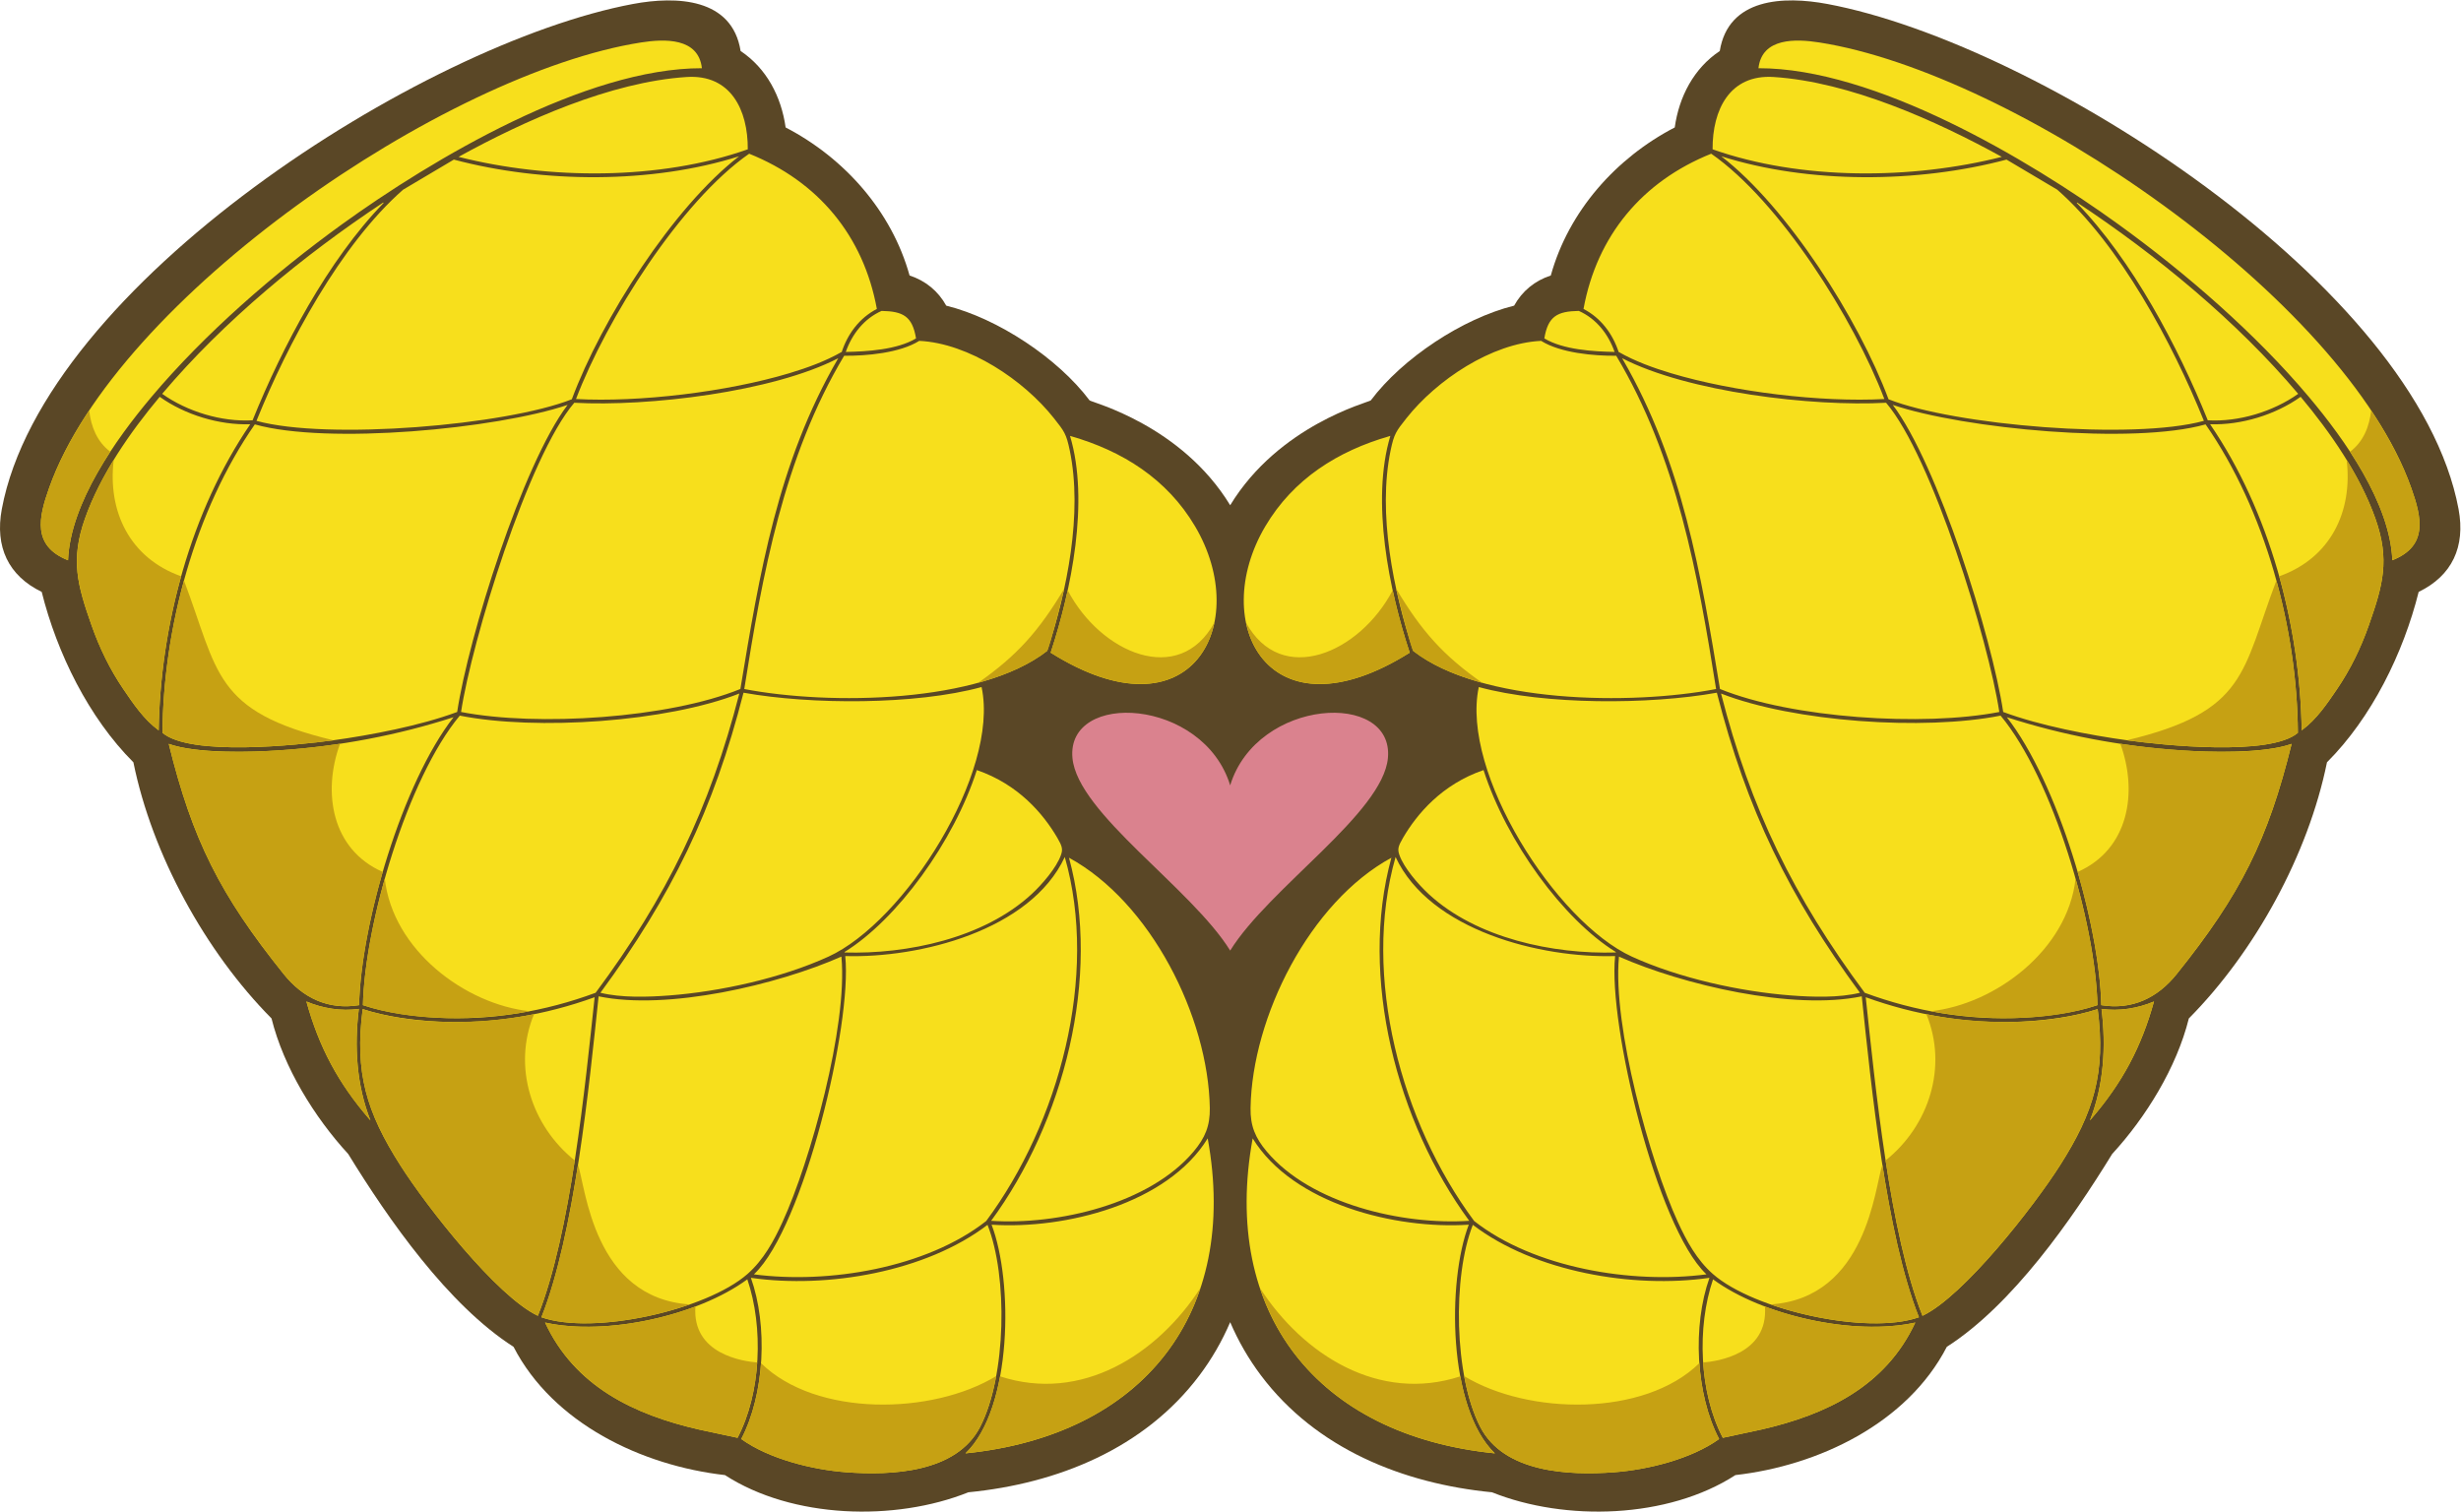
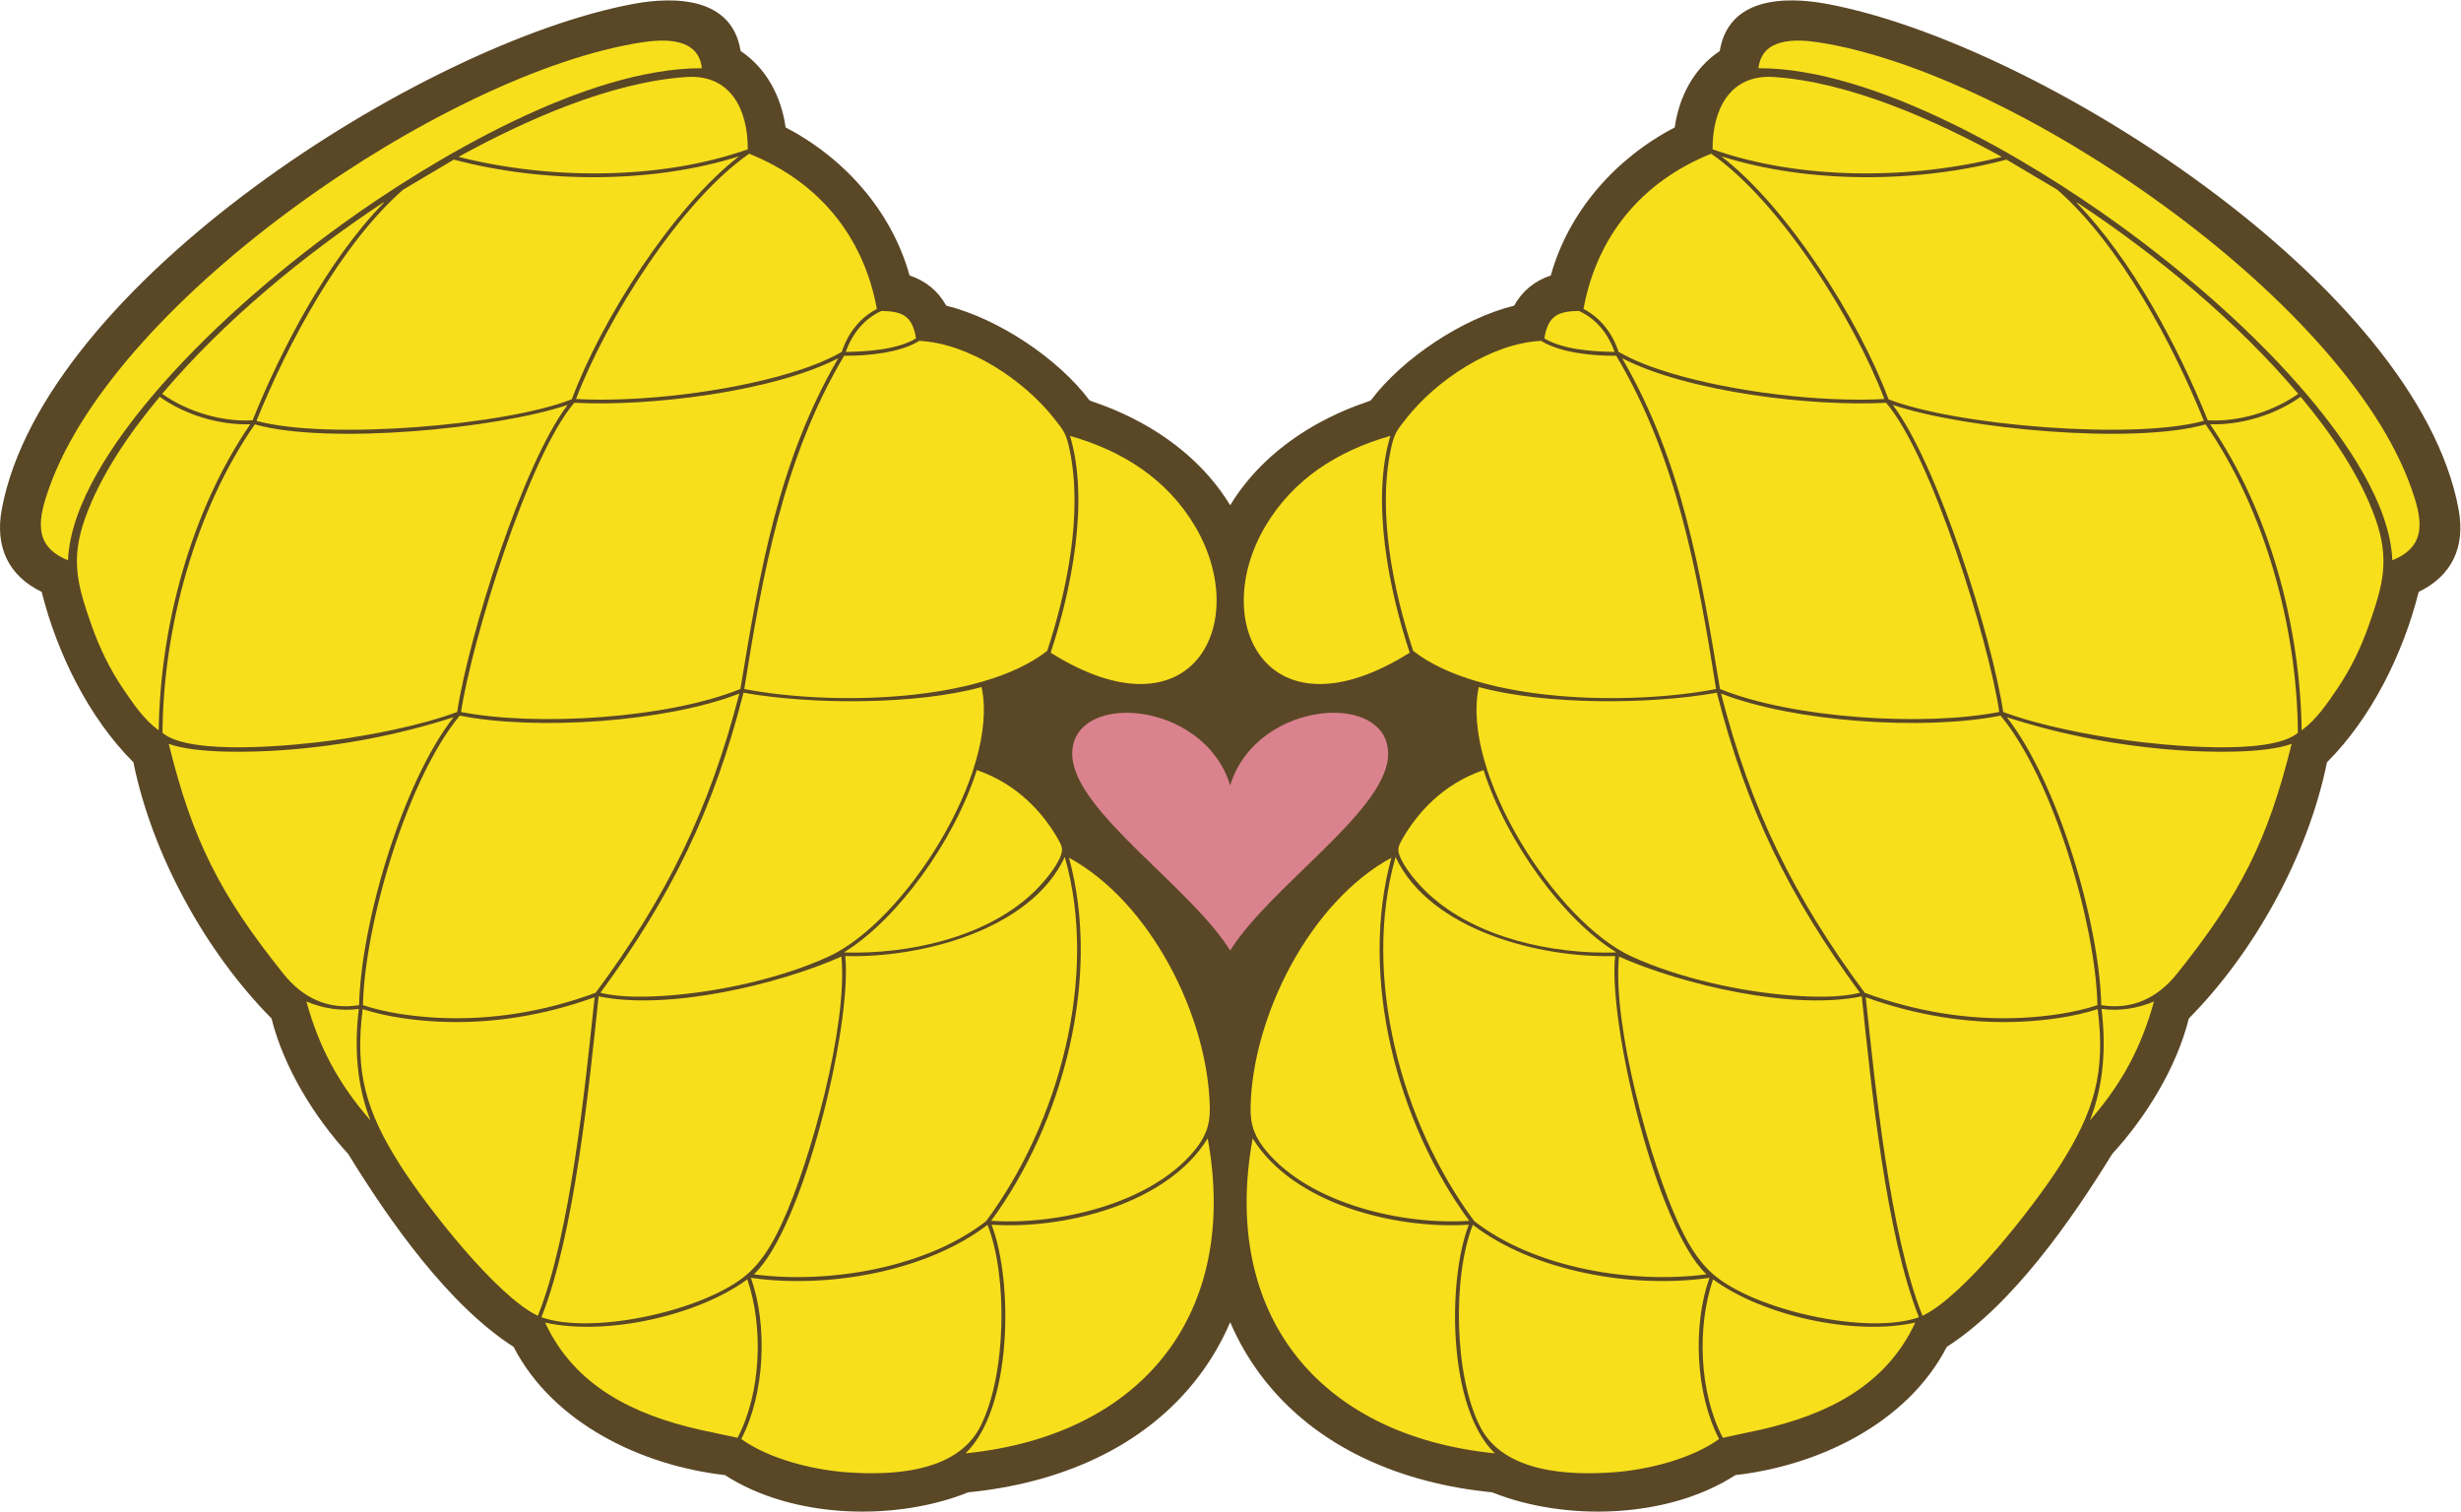
<svg xmlns="http://www.w3.org/2000/svg" viewBox="0 0 665.08 408.52" height="408.52" width="665.08" xml:space="preserve" id="svg2" version="1.1">
  <defs id="defs6" />
  <g transform="matrix(1.333,0,0,-1.333,0,408.52)" id="g10">
    <g transform="scale(0.1)" id="g12">
      <path id="path14" style="fill:#5a4726;fill-opacity:1;fill-rule:evenodd;stroke:none" d="m 3069.69,2445 c 16.35,29.65 42.28,50.73 74.33,61.12 36.23,130.45 131.91,238.12 251.29,300.18 8.71,62.18 38.47,119.75 91.29,154.97 17.45,107.54 129.45,111.95 218.22,95.33 426.63,-79.84 1194.8,-569.47 1279.57,-1024.08 14.31,-76.71 -13.34,-135.14 -80.89,-167.89 -30.99,-124.07 -95.25,-254.88 -185.87,-345.45 C 4679.71,1332.27 4571.69,1135.16 4437.58,999.863 4412.83,900.449 4350.81,799.785 4282.09,725.027 4200.43,592.012 4079.93,419.219 3946.9,334.07 3866.63,178.602 3686.44,93.125 3518.35,74.062 3381.64,-14.445 3173.69,-20.457 3024.8,39.188 2844.39,56.777 2668.11,127.605 2556.48,276.074 2531.23,309.637 2510.43,345.84 2494.03,384.063 2477.64,345.84 2456.84,309.637 2431.6,276.074 2319.95,127.605 2143.67,56.777 1963.26,39.18 1814.38,-20.457 1606.43,-14.445 1469.71,74.062 1301.62,93.113 1121.43,178.602 1041.16,334.07 908.137,419.219 787.633,592.012 705.973,725.027 637.25,799.785 575.23,900.449 550.484,999.863 416.371,1135.16 308.359,1332.27 270.438,1519.17 c -90.629,90.58 -154.879,221.38 -185.868,345.46 -67.559,32.75 -95.207,91.18 -80.902,167.89 84.773,454.6 852.953,944.25 1279.572,1024.08 88.47,16.56 201.22,12.19 218.25,-95.35 52.8,-35.22 82.55,-92.79 91.26,-154.95 119.38,-62.06 215.05,-169.73 251.3,-300.17 32.04,-10.4 57.98,-31.48 74.33,-61.13 104.76,-26 226.33,-106.57 290.65,-192.15 5.99,-4.3 186.37,-50.47 285,-212.5 98.63,162.02 279.02,208.2 285,212.5 64.33,85.58 185.89,166.15 290.66,192.15 v 0" />
      <path id="path16" style="fill:#f7df1c;fill-opacity:1;fill-rule:evenodd;stroke:none" d="m 4851.01,1929.16 c 71.95,29.02 58.7,86.33 37.5,146.16 -136.99,386.56 -803.93,841.29 -1200.03,903.26 -47.23,7.38 -116.47,10.24 -123.43,-52.22 235.03,0.46 545.74,-183.41 730.38,-316.94 136.19,-98.48 277.4,-220.99 385.78,-349.75 71.83,-85.34 164.35,-215.18 168.93,-330.85 l 0.87,0.34 z m -4713.955,0 c -71.95,29.02 -58.703,86.32 -37.492,146.16 136.993,386.56 803.922,841.29 1200.027,903.26 47.22,7.38 116.46,10.24 123.42,-52.22 -235.02,0.46 -545.74,-183.41 -730.377,-316.93 -136.192,-98.49 -277.403,-221 -385.778,-349.76 -71.832,-85.34 -164.343,-215.18 -168.929,-330.86 l -0.871,0.35 z M 2143.38,1366.41 c -28.13,48.01 -78.45,107.98 -162.98,136.98 -46.65,-145.22 -161.65,-303.01 -268.17,-368.81 l 0.09,-0.98 c 126,-3.76 282.04,28.43 379.31,118.47 20.83,19.28 50.26,53.06 59.37,79.24 4.06,11.7 2.54,17.78 -7.62,35.1 z M 320.688,1584.77 c -28.797,21.06 -50.512,53.21 -70.375,82.4 -27.516,40.44 -48.477,83.64 -64.7,129.75 -28.558,81.21 -43.093,132.38 -13.265,216.6 31.343,88.51 91.543,175.11 151.457,246.66 51.273,-36.63 120.902,-57.7 183.55,-55.64 C 387.133,2028.8 324.883,1796.82 321.719,1584.01 l -1.031,0.76 z m 190.972,627.75 c -62.449,-3.52 -131.738,17.46 -182.883,53.67 124.364,147.29 286.883,281.17 448.137,387.86 l 0.754,-0.92 C 665.043,2537.25 572.297,2361.62 512.07,2212.55 l -0.41,-0.03 z m 8.598,-0.43 c 62.793,155.51 169.937,356.62 297,468 l 102.855,61.02 c 180.407,-48.02 401.507,-49.37 578.267,6.69 -133.98,-103.33 -278.87,-330.69 -339.07,-492.61 -133.01,-52.69 -495.033,-83.41 -639.326,-43.8 l 0.274,0.7 z m 406.23,-591.04 c -74.023,-27.54 -174.968,-46.91 -253.218,-57.59 -69.848,-9.53 -287.442,-32.59 -343.821,15.46 1.289,212.17 66.199,451.53 187.145,625.33 147.511,-41.57 489.726,-9.17 634.126,39.5 -91.42,-120.61 -200.923,-470.59 -223.868,-622.57 l -0.364,-0.13 z M 2452.73,818.328 c 0.61,-36.25 -9.55,-60.574 -32.84,-88.281 -89.67,-106.688 -276.07,-149.395 -410.5,-140.477 146.7,199.61 224,494.04 157.83,736.1 165.57,-90.01 282.42,-322.62 285.51,-507.342 z m -441.4,-236.687 c 147.87,-9.453 355.43,42.031 437.13,175.066 64.45,-353.582 -130.24,-602.031 -491.03,-638.594 95.35,91.582 96.93,348.645 52.88,463.586 l 1.02,-0.058 z M 1523.4,473.867 c 153.54,-22.023 353.96,12.117 478.67,107.539 41.37,-104.562 38.27,-306.359 -15.05,-409.785 -47.99,-93.066 -180.12,-98.644 -271.28,-91.836 -68.13,5.086 -156.44,26.758 -212.93,67.391 47.83,91.75 53.94,230.019 19.52,326.847 l 1.07,-0.156 z m 475.98,115.274 C 1877.91,493.738 1679.35,461.16 1528.43,481.035 l 0.98,0.945 c 100.21,96.106 198.38,505.86 184.29,643.61 l -0.09,0.75 c 150.14,-4.5 375.48,51.36 445.1,200.81 69.14,-241.56 -11.79,-539.228 -159.33,-738.009 z m -893,-206.145 c 122.68,-26.844 307.67,13.762 408.71,87.922 33.05,-96.816 28.07,-229.844 -19.79,-321.27 l -78.13,16.739 c -131.6,30.105 -251.95,87.324 -312.09,216.902 l 1.3,-0.293 z m 599.53,741.324 C 1718.82,984.063 1643,710.555 1586.43,587.137 c -17.74,-38.711 -38.58,-76.914 -70.98,-105.379 -83.23,-73.137 -312.9,-124.805 -417.77,-87.715 67.12,168.895 96.75,468.797 115.91,650.647 139.61,-29.14 362.93,23.31 492.23,80.53 l 0.09,-0.9 z m -197.95,535.84 c 135.42,-24.25 348.18,-25.05 482.04,11.57 l 0.14,-0.68 c 36.54,-172.57 -156,-475.46 -310.78,-545.99 -95.57,-43.54 -218.68,-70.7 -322.81,-78.63 -43.01,-3.29 -97.19,-4.96 -139.29,5.49 144.04,195.76 229.82,371.78 290.1,608.35 l 0.6,-0.11 z m 662.51,520.43 c 105.45,-30.25 195.54,-86.99 252.35,-182.96 116.36,-196.56 -6.07,-436.29 -292.74,-256.23 41.73,126.23 78.9,307.25 39.24,439.52 l 1.15,-0.33 z m -306.64,193 c 100.39,-4.88 211.56,-79.37 272.77,-156.71 21.1,-26.67 25.16,-31.64 32.15,-65.2 26.65,-127.95 -5.69,-285.02 -45.59,-406.37 l -0.21,-0.31 c -136.05,-106.41 -441.34,-110.53 -614.05,-77.29 36.87,232.99 79.92,470.63 202.48,675.67 45.37,-0.42 112.94,5.62 152.08,30.11 l 0.37,0.1 z m -7.09,4.74 c -38.22,-22.76 -98.48,-26.32 -142.05,-27.22 12.62,36.12 37.02,67.42 72.45,83.16 l 0.28,0.05 c 43.18,-0.82 62.26,-10.53 69.71,-55.77 l -0.39,-0.22 z M 1089.84,397.324 c -83.1,39.578 -224.879,221.024 -278.024,304.442 -69.003,108.312 -93.066,188.058 -76.523,317.014 48.074,-15.65 105.766,-23.225 155.941,-25.499 106.887,-4.836 213.846,13.269 314.326,49.609 -19.21,-179.21 -48.55,-479.718 -115.09,-645.87 l -0.63,0.304 z m 117.53,654.496 c -102.18,-37.84 -211.21,-56.175 -320.151,-50.59 -48,2.45 -105.539,10.07 -151.438,25.59 3.793,165.14 89.864,459.14 196.371,586.98 155.518,-30.84 419.058,-12.99 566.758,44.79 -60.22,-234.54 -147.39,-412.79 -291.24,-606.54 l -0.3,-0.23 z m 490.95,1284.66 c -121.43,-209.72 -158.46,-433.98 -197.28,-668.66 -145.57,-59.39 -412.09,-76.63 -566.306,-46.62 21.899,144.46 136.026,517.57 229.546,626.91 149.6,-8.2 402.22,21.66 535.16,90.31 l -1.12,-1.94 z m 7.68,14.29 c -0.12,-0.02 -0.29,-0.03 -0.36,-0.05 -32.23,-18.48 -69.63,-31.97 -105.13,-42.64 -126.77,-38.12 -305.12,-59.38 -432.72,-52.39 61.66,162.35 211.88,400.62 351.05,497.35 139.79,-56.13 231.75,-166.19 258.87,-314.73 -35.18,-18.27 -59.07,-50.15 -71.31,-87.49 l -0.4,-0.05 z M 748.492,796.082 c -63.023,73.008 -101.828,145.793 -127.304,238.128 33.066,-13.97 70.523,-20.06 106.308,-15.01 -9.348,-75.997 -4.762,-154.192 23.516,-226.036 l -2.52,2.918 z m -21.027,230.638 c -61.723,-9.94 -113.356,14.48 -152.27,62.96 -129.062,160.75 -185.132,271.83 -233.054,466.83 56.355,-20.11 167.101,-17.07 226.023,-13.05 118.582,8.08 238.223,30.56 351.305,67.09 C 816.113,1478.18 731.84,1193.48 728.008,1026.82 l -0.543,-0.1 z M 1515.6,2761.78 c -178.31,-62.8 -402.75,-61.53 -585.92,-15.14 133.48,73.58 308.59,151.99 462.5,161.92 89.19,5.76 124.35,-66.57 123.86,-146.63 l -0.44,-0.15 z M 2844.68,1366.41 c 28.14,48.01 78.46,107.98 162.99,136.98 46.65,-145.22 161.64,-303.01 268.16,-368.81 l -0.09,-0.98 c -125.99,-3.76 -282.04,28.43 -379.3,118.47 -20.83,19.28 -50.27,53.05 -59.37,79.24 -4.06,11.7 -2.54,17.78 7.61,35.1 z m 1822.7,218.36 c 28.79,21.06 50.51,53.21 70.37,82.4 27.52,40.44 48.48,83.64 64.7,129.75 28.56,81.21 43.09,132.38 13.26,216.6 -31.33,88.51 -91.54,175.11 -151.45,246.66 -51.27,-36.63 -120.9,-57.7 -183.55,-55.64 120.22,-175.74 182.47,-407.72 185.64,-620.53 l 1.03,0.76 z m -190.97,627.75 c 62.45,-3.52 131.73,17.46 182.87,53.67 -124.36,147.29 -286.88,281.17 -448.13,387.86 l -0.75,-0.92 c 112.63,-115.87 205.36,-291.51 265.6,-440.58 l 0.41,-0.03 z m -8.61,-0.43 c -62.79,155.51 -169.93,356.62 -296.99,468 l -102.86,61.02 c -180.41,-48.02 -401.51,-49.37 -578.27,6.69 133.98,-103.33 278.87,-330.69 339.07,-492.61 133.01,-52.69 495.04,-83.41 639.32,-43.79 l -0.27,0.69 z m -406.23,-591.04 c 74.03,-27.54 174.97,-46.91 253.23,-57.59 69.84,-9.53 287.43,-32.59 343.81,15.46 -1.29,212.17 -66.19,451.53 -187.13,625.33 -147.52,-41.57 -489.74,-9.17 -634.14,39.5 91.43,-120.61 200.93,-470.59 223.87,-622.57 l 0.36,-0.13 z M 2535.33,818.328 c -0.61,-36.25 9.55,-60.574 32.85,-88.281 89.66,-106.68 276.07,-149.395 410.48,-140.477 -146.68,199.61 -223.98,494.04 -157.82,736.1 -165.57,-90 -282.41,-322.62 -285.51,-507.342 z m 441.41,-236.687 c -147.88,-9.446 -355.44,42.031 -437.14,175.066 -64.46,-353.582 130.24,-602.031 491.04,-638.594 -95.36,91.582 -96.93,348.645 -52.89,463.586 l -1.01,-0.058 z M 3464.66,473.867 C 3311.13,451.844 3110.7,485.984 2986,581.406 c -41.38,-104.562 -38.27,-306.347 15.05,-409.785 47.98,-93.074 180.11,-98.644 271.27,-91.836 68.14,5.086 156.45,26.758 212.93,67.391 -47.83,91.75 -53.94,230.019 -19.51,326.847 l -1.08,-0.156 z m -475.97,115.274 c 121.47,-95.403 320.02,-127.981 470.95,-108.106 l -0.99,0.945 c -100.2,96.106 -198.38,505.86 -184.29,643.61 l 0.08,0.75 c -150.13,-4.5 -375.46,51.36 -445.09,200.81 -69.14,-241.56 11.79,-539.228 159.34,-738.009 z m 893,-206.145 c -122.69,-26.844 -307.67,13.762 -408.72,87.922 -33.05,-96.816 -28.07,-229.844 19.8,-321.27 l 78.12,16.739 c 131.6,30.105 251.95,87.324 312.09,216.902 l -1.29,-0.293 z m -599.53,741.324 c -12.92,-140.257 62.91,-413.765 119.47,-537.183 17.75,-38.699 38.58,-76.914 70.98,-105.379 83.24,-73.137 312.91,-124.805 417.77,-87.715 -67.11,168.895 -96.75,468.797 -115.91,650.647 -139.61,-29.14 -362.92,23.31 -492.24,80.53 l -0.07,-0.9 z m 197.94,535.84 c -135.41,-24.25 -348.17,-25.05 -482.03,11.57 l -0.14,-0.68 c -36.55,-172.57 155.99,-475.46 310.77,-545.99 95.57,-43.54 218.69,-70.7 322.82,-78.63 43.01,-3.29 97.19,-4.96 139.29,5.49 -144.04,195.76 -229.83,371.78 -290.11,608.35 l -0.6,-0.11 z m -662.51,520.43 c -105.44,-30.25 -195.54,-86.99 -252.34,-182.96 -116.36,-196.56 6.07,-436.29 292.74,-256.23 -41.73,126.23 -78.9,307.25 -39.25,439.52 l -1.15,-0.33 z m 306.64,193 c -100.39,-4.88 -211.56,-79.38 -272.77,-156.71 -21.1,-26.67 -25.16,-31.64 -32.14,-65.2 -26.65,-127.95 5.68,-285.02 45.58,-406.37 l 0.22,-0.31 c 136.04,-106.41 441.34,-110.53 614.04,-77.29 -36.86,232.99 -79.91,470.63 -202.48,675.67 -45.37,-0.42 -112.93,5.62 -152.07,30.11 l -0.38,0.1 z m 7.1,4.73 c 38.21,-22.75 98.47,-26.31 142.04,-27.21 -12.62,36.12 -37.02,67.42 -72.45,83.16 l -0.28,0.05 c -43.17,-0.82 -62.25,-10.53 -69.7,-55.77 l 0.39,-0.23 z M 3898.22,397.324 c 83.1,39.578 224.89,221.024 278.02,304.434 69.01,108.32 93.08,188.066 76.53,317.022 -48.07,-15.65 -105.77,-23.225 -155.95,-25.499 -106.88,-4.836 -213.84,13.269 -314.31,49.599 19.21,-179.2 48.54,-479.708 115.08,-645.86 l 0.63,0.304 z m -117.53,654.496 c 102.19,-37.84 211.21,-56.175 320.16,-50.59 48,2.45 105.54,10.07 151.44,25.59 -3.81,165.14 -89.87,459.14 -196.38,586.98 -155.51,-30.84 -419.05,-12.99 -566.75,44.79 60.22,-234.54 147.39,-412.79 291.24,-606.54 l 0.29,-0.23 z m -490.94,1284.66 c 121.43,-209.72 158.45,-433.98 197.27,-668.66 145.58,-59.39 412.09,-76.63 566.31,-46.61 -21.89,144.45 -136.03,517.56 -229.55,626.9 -149.6,-8.2 -402.22,21.66 -535.15,90.31 l 1.12,-1.94 z m -7.68,14.29 c 0.11,-0.02 0.29,-0.03 0.35,-0.05 32.24,-18.48 69.63,-31.97 105.13,-42.64 126.77,-38.12 305.12,-59.38 432.72,-52.39 -61.66,162.35 -211.88,400.62 -351.04,497.35 -139.79,-56.13 -231.75,-166.18 -258.88,-314.73 35.19,-18.27 59.06,-50.15 71.31,-87.49 l 0.41,-0.05 z m 957.5,-1554.688 c 63.03,73.008 101.82,145.793 127.31,238.128 -33.07,-13.97 -70.53,-20.06 -106.31,-15.01 9.34,-75.997 4.76,-154.192 -23.52,-226.036 l 2.52,2.918 z m 21.03,230.638 c 61.72,-9.94 113.36,14.48 152.27,62.96 129.06,160.75 185.13,271.84 233.06,466.83 -56.36,-20.11 -167.11,-17.07 -226.03,-13.06 -118.58,8.09 -238.22,30.57 -351.31,67.1 103.35,-132.37 187.63,-417.07 191.47,-583.73 l 0.54,-0.1 z m -788.14,1735.06 c 178.31,-62.8 402.75,-61.53 585.92,-15.14 -133.48,73.58 -308.59,151.99 -462.5,161.92 -89.19,5.76 -124.35,-66.58 -123.86,-146.63 l 0.44,-0.15 v 0" />
-       <path id="path18" style="fill:#c6a113;fill-opacity:1;fill-rule:evenodd;stroke:none" d="m 4851.01,1929.16 c 71.95,29.02 58.7,86.33 37.5,146.16 -18.28,51.55 -46.04,104.32 -81.26,157.2 -3.8,-33.7 -16.37,-63.89 -42.8,-83.68 45.3,-69.26 82.82,-147.43 85.69,-220.02 l 0.87,0.34 z m -4713.955,0 c -71.95,29.02 -58.703,86.32 -37.492,146.16 18.265,51.55 46.035,104.32 81.254,157.2 3.797,-33.7 16.372,-63.89 42.797,-83.68 -45.297,-69.25 -82.812,-147.42 -85.687,-220.03 l -0.871,0.35 z M 1982.98,1680.27 c 79.56,55.58 123.83,105.91 174.58,190.91 -4,-18.54 -30.11,-121.45 -34.61,-126.18 -36.45,-28.5 -85.04,-49.66 -139.97,-64.73 z m 181.63,187.52 c 66.67,-127.2 225.92,-196.4 297.45,-65.17 -23.63,-115.18 -141.55,-180.84 -331.98,-61.22 12.59,38.09 24.76,81.16 34.53,126.39 z M 230.551,2132.3 c -12.668,-104.71 32.519,-199.05 136.707,-236.01 -28.789,-102.93 -44.016,-209.83 -45.539,-312.28 -30.176,22.2 -50.574,52.54 -71.406,83.16 -27.516,40.44 -48.477,83.64 -64.7,129.75 -28.558,81.21 -43.093,132.38 -13.265,216.6 14.308,40.41 34.632,80.42 58.203,118.78 z M 372.98,1887.69 c 70.09,-184.57 58.602,-265.42 302.993,-323.86 -70.043,-9.58 -289.696,-33.34 -346.524,15.09 0.606,100.12 15.391,206.29 43.531,308.77 z M 689.34,1556.7 c -36.07,-98.66 -16.961,-214.27 86.558,-259.76 -28.378,-97.53 -46.179,-195.62 -47.89,-270.12 -62.024,-10.1 -113.688,14.13 -152.813,62.86 -129.062,160.75 -185.132,271.83 -233.054,466.83 79.738,-28.46 257.402,-13.34 347.199,0.19 z m 90.777,-273.36 c 16.031,-144.72 162.778,-254.74 293.793,-268.85 -102.246,-19.607 -238.426,-21.385 -338.129,12.33 1.606,69.89 17.949,162.85 44.336,256.52 z M 1082.59,1008.4 c -43.76,-106.127 -5.7,-225.744 82.69,-296.478 -18,-117.215 -41.83,-232.559 -74.81,-314.902 -84.19,40.382 -224.927,220.421 -278.654,304.746 -69.003,108.312 -93.066,188.058 -76.523,317.014 104.449,-34.014 240.703,-31.819 347.297,-10.38 z m 89.22,-305.568 c 15.68,-44.23 30.77,-269.68 226.67,-282.812 -101.29,-35.469 -229.71,-51.114 -300.8,-25.977 32.45,81.68 56.15,194.004 74.13,308.789 z M 1409.88,415.82 c -7.11,-97.07 97.47,-111.242 125.3,-113.488 -3.68,-54.754 -16.78,-108.562 -39.88,-152.684 l -78.13,16.739 c -131.6,30.105 -251.95,87.324 -312.09,216.902 87.79,-19.355 206.55,-4.598 304.8,32.531 z m 133.04,-114.914 c 111.83,-109.511 347.16,-105.027 476.72,-26.14 -7.19,-39.082 -18.01,-74.805 -32.62,-103.145 -47.99,-93.066 -180.12,-98.644 -271.28,-91.836 -68.13,5.086 -156.44,26.758 -212.93,67.391 22.85,43.828 36.17,98.262 40.11,153.73 z m 484.65,-26.707 c 164.77,-53.808 318.38,43.387 406.35,179.422 C 2371.58,266.063 2203,142.996 1957.43,118.113 c 35.66,34.25 58.2,91.633 70.14,156.086 z M 748.492,796.082 c -63.023,73.008 -101.828,145.793 -127.304,238.128 33.066,-13.97 70.523,-20.06 106.308,-15.01 -9.348,-75.997 -4.762,-154.192 23.516,-226.036 l -2.52,2.918 z M 3005.08,1680.27 c -79.56,55.58 -123.83,105.91 -174.58,190.91 4,-18.54 30.11,-121.46 34.62,-126.18 36.44,-28.5 85.04,-49.66 139.96,-64.73 z m -181.63,187.52 c -66.66,-127.2 -225.92,-196.4 -297.44,-65.17 23.62,-115.18 141.54,-180.84 331.98,-61.22 -12.59,38.09 -24.77,81.16 -34.54,126.39 z m 1934.06,264.51 c 12.68,-104.71 -32.52,-199.05 -136.7,-236.01 28.79,-102.93 44.01,-209.83 45.54,-312.28 30.13,22.15 50.6,52.6 71.4,83.16 27.52,40.44 48.48,83.64 64.7,129.75 28.56,81.21 43.09,132.38 13.26,216.6 -14.3,40.41 -34.62,80.42 -58.2,118.78 z m -142.42,-244.61 c -70.1,-184.57 -58.61,-265.42 -303,-323.85 69.98,-9.63 289.75,-33.31 346.52,15.08 -0.6,100.12 -15.38,206.29 -43.52,308.77 z M 4298.72,1556.7 c 36.08,-98.66 16.96,-214.27 -86.56,-259.76 28.39,-97.53 46.19,-195.62 47.9,-270.12 62.02,-10.1 113.68,14.13 152.81,62.86 129.06,160.75 185.13,271.84 233.06,466.83 -79.75,-28.46 -257.41,-13.34 -347.21,0.19 z m -90.77,-273.36 c -16.04,-144.72 -162.78,-254.74 -293.8,-268.85 102.24,-19.607 238.44,-21.385 338.14,12.33 -1.61,69.89 -17.95,162.85 -44.34,256.52 z M 3905.48,1008.4 c 43.75,-106.127 5.69,-225.744 -82.7,-296.466 18,-117.227 41.83,-232.571 74.81,-314.914 83.99,40.109 225.05,220.617 278.65,304.738 69.01,108.32 93.08,188.066 76.53,317.022 -104.45,-34.014 -240.7,-31.819 -347.29,-10.38 z m -89.23,-305.568 c -15.68,-44.23 -30.77,-269.68 -226.67,-282.812 101.3,-35.469 229.72,-51.114 300.8,-25.977 -32.45,81.68 -56.15,194.004 -74.13,308.789 z M 3578.18,415.82 c 7.12,-97.07 -97.47,-111.242 -125.29,-113.488 3.67,-54.754 16.78,-108.562 39.88,-152.684 l 78.12,16.739 c 131.6,30.105 251.95,87.324 312.09,216.902 -87.87,-19.336 -206.46,-4.637 -304.8,32.531 z M 3445.14,300.906 c -111.83,-109.511 -347.16,-105.027 -476.72,-26.14 7.19,-39.082 18.02,-74.805 32.63,-103.145 47.98,-93.074 180.11,-98.644 271.27,-91.836 68.14,5.086 156.45,26.758 212.93,67.391 -22.85,43.828 -36.17,98.262 -40.11,153.73 z m -484.65,-26.707 c -164.77,-53.808 -318.37,43.387 -406.34,179.422 62.33,-187.558 230.92,-310.625 476.49,-335.508 -35.66,34.25 -58.21,91.641 -70.15,156.086 z m 1279.08,521.883 c 63.03,73.008 101.82,145.793 127.31,238.128 -33.07,-13.97 -70.53,-20.06 -106.31,-15.01 9.34,-75.997 4.76,-154.192 -23.52,-226.036 l 2.52,2.918 v 0" />
      <path id="path20" style="fill:#da828e;fill-opacity:1;fill-rule:evenodd;stroke:none" d="m 2494.03,1472.44 c -54.29,177.46 -332.62,192.62 -319.76,55.27 10.45,-111.76 241.01,-263.21 319.76,-390.28 78.75,127.07 309.31,278.52 319.77,390.28 12.85,137.35 -265.48,122.19 -319.77,-55.27 v 0" />
    </g>
  </g>
</svg>